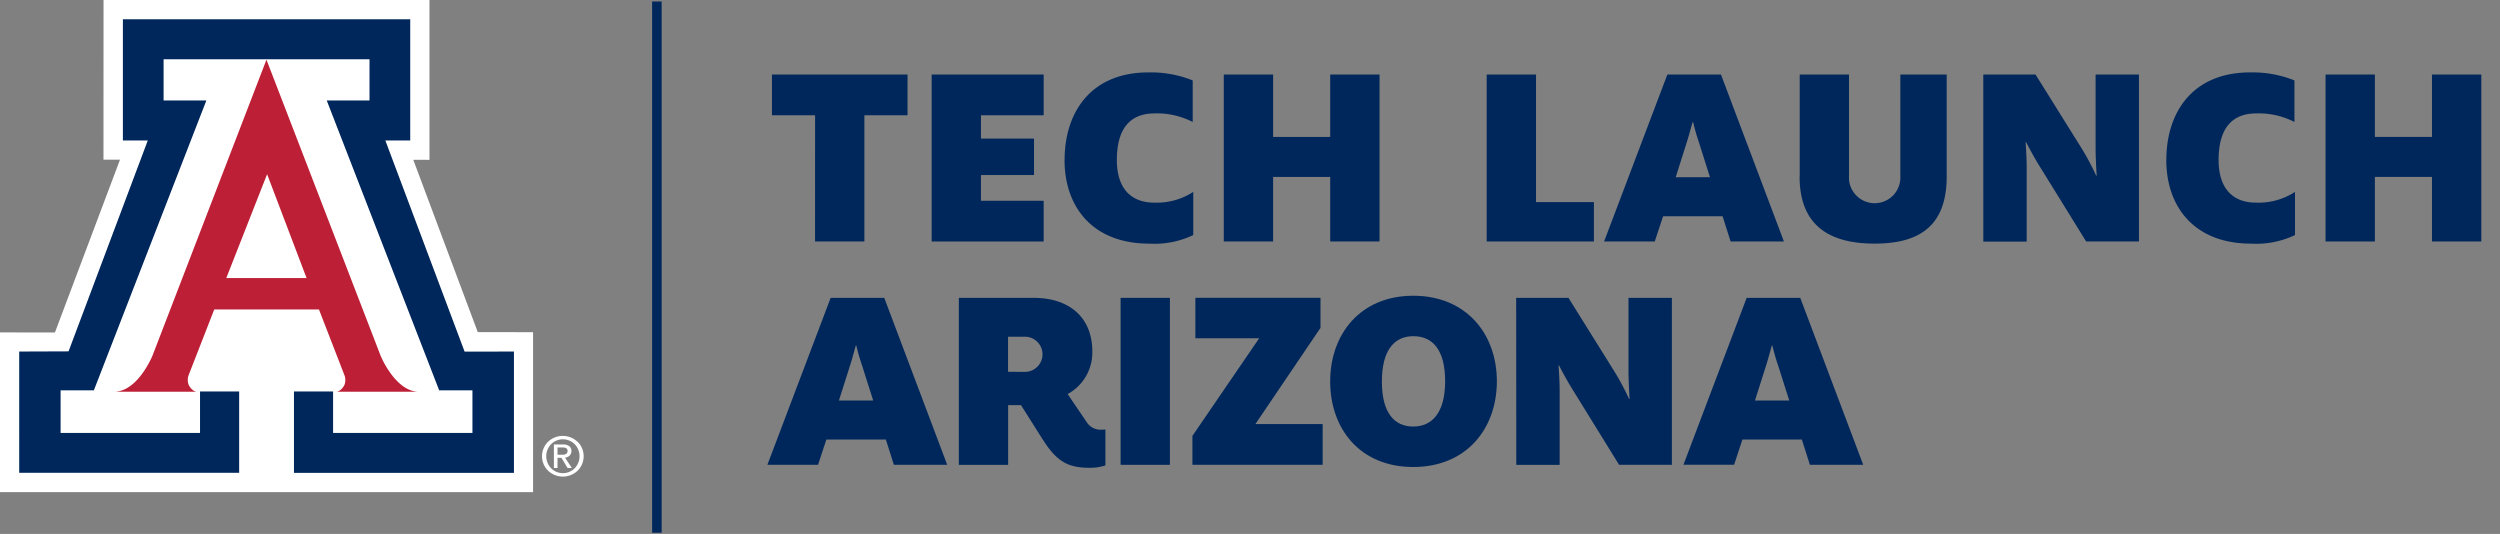
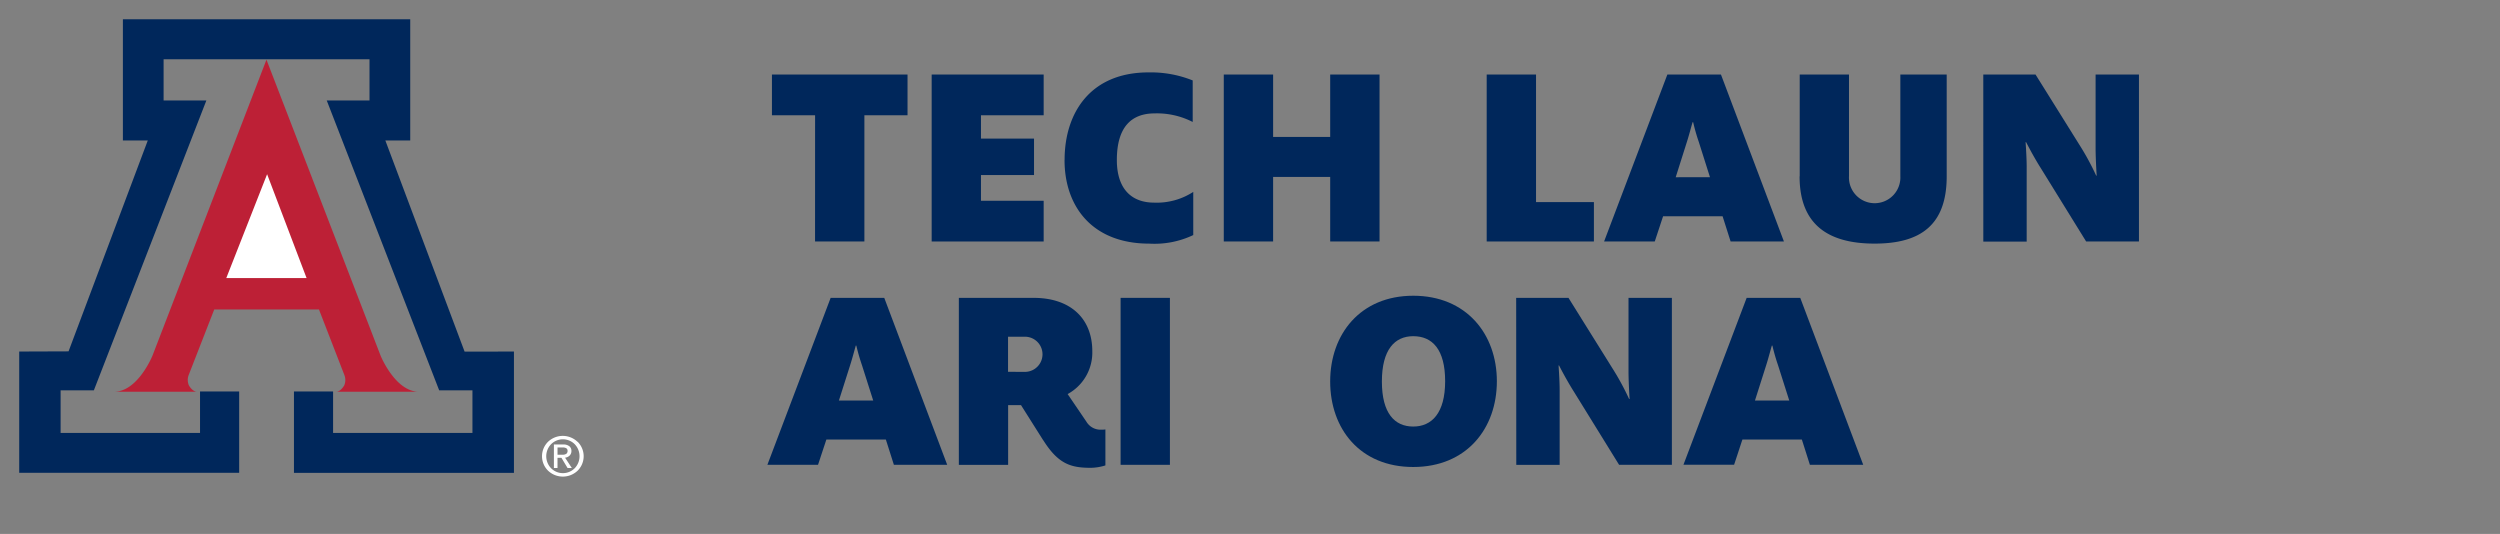
<svg xmlns="http://www.w3.org/2000/svg" id="Layer_2" data-name="Layer 2" width="228" height="48.697" viewBox="0 0 228 48.697">
  <rect x="0" y="0" width="228" height="48.697" fill="#808080" stroke="none" />
  <defs>
    <clipPath id="clip-path">
      <rect id="Rectangle_382" data-name="Rectangle 382" width="228" height="48.697" fill="none" />
    </clipPath>
  </defs>
  <g id="Logos">
    <g id="Group_815" data-name="Group 815" clip-path="url(#clip-path)">
-       <path id="Path_5925" data-name="Path 5925" d="M9.443,0,9.437,14.564l1.506,0L5.01,30.322,0,30.316V44.882H48.617V30.295l-5.044-.005L37.69,14.571l1.478.007V0Z" fill="#fff" />
      <path id="Path_5926" data-name="Path 5926" d="M71.777,30.28l10.412,27s1.336,3.286,3.5,3.286H78.108s.381.056.76-.577a1.245,1.245,0,0,0,.034-.9l-2.337-6.029H67.015l-2.349,6.026a1.254,1.254,0,0,0,.038.9c.377.633.759.577.759.577H57.88c2.166,0,3.5-3.286,3.5-3.286Z" transform="translate(-47.476 -24.837)" fill="#bd2036" />
      <path id="Path_5927" data-name="Path 5927" d="M32.283,13.429h9.389v3.757h-3.9L48.026,43.619h3.034v3.888H38.35V43.726H34.782v7.419H54.845V40.082l-4.5.009L43.117,20.835h2.269V9.78H19.181V20.835h2.269L14.225,40.066l-4.5.016V51.144H29.785V43.726H26.216v3.782H13.5V43.619h3.034L26.793,17.186h-3.9V13.429Z" transform="translate(-7.973 -8.022)" fill="#00275b" />
      <path id="Path_5928" data-name="Path 5928" d="M276.4,222.858h.458a.575.575,0,0,0,.347-.084.318.318,0,0,0,.11-.266.262.262,0,0,0-.11-.235.624.624,0,0,0-.347-.076H276.4Zm-.331-.933h.859a.865.865,0,0,1,.539.153.509.509,0,0,1,.2.428.575.575,0,0,1-.2.466.719.719,0,0,1-.379.158l.617.94h-.39l-.557-.928h-.359v.926h-.329Zm1.9-.023a1.521,1.521,0,0,0-2.157,0,1.58,1.58,0,0,0,0,2.189,1.521,1.521,0,0,0,2.157,0,1.585,1.585,0,0,0,0-2.189m.266-.223a1.855,1.855,0,0,1,0,2.635,1.956,1.956,0,0,1-2.7,0,1.855,1.855,0,0,1,0-2.635,1.947,1.947,0,0,1,2.686,0" transform="translate(-225.554 -181.389)" fill="#fff" />
      <path id="Path_5929" data-name="Path 5929" d="M118.481,97.853h3.667l-3.6-9.473-3.723,9.473Z" transform="translate(-94.188 -72.493)" fill="#fff" />
-       <rect id="Rectangle_380" data-name="Rectangle 380" width="0.87" height="48.447" transform="translate(59.473 0.137)" fill="#00275b" />
      <path id="Path_5930" data-name="Path 5930" d="M395.575,41.526H391.64V37.81h12.366v3.716h-3.935v11.51h-4.5Z" transform="translate(-321.239 -31.013)" fill="#00275b" />
      <path id="Path_5931" data-name="Path 5931" d="M472.68,37.81h10.214v3.716h-5.718v2.127h4.839v3.324h-4.839v2.346h5.718v3.714H472.68Z" transform="translate(-387.712 -31.013)" fill="#00275b" />
      <path id="Path_5932" data-name="Path 5932" d="M540.087,44.711c0-4.327,2.371-7.992,7.649-7.992a10.223,10.223,0,0,1,4.034.733V41.24a7.131,7.131,0,0,0-3.471-.782c-2.1,0-3.446,1.221-3.446,4.253,0,2.639,1.344,3.885,3.4,3.885a6.125,6.125,0,0,0,3.568-.978v3.935a8.213,8.213,0,0,1-4.009.782c-5.231,0-7.73-3.415-7.73-7.624" transform="translate(-442.996 -30.116)" fill="#00275b" />
      <path id="Path_5933" data-name="Path 5933" d="M620.88,37.81h4.5V43.5h5.206V37.81h4.5V53.036h-4.5V47.147h-5.206v5.889h-4.5Z" transform="translate(-509.272 -31.013)" fill="#00275b" />
      <path id="Path_5934" data-name="Path 5934" d="M754.27,37.81h4.5V49.444h5.278v3.592H754.27Z" transform="translate(-618.684 -31.013)" fill="#00275b" />
      <path id="Path_5935" data-name="Path 5935" d="M819.6,37.81h4.888l5.743,15.227h-4.862l-.732-2.3h-5.427l-.759,2.3H813.83Zm3.886,9.362-1.026-3.236a17.837,17.837,0,0,1-.507-1.778H821.9c-.18.611-.318,1.172-.514,1.783l-1.025,3.236Z" transform="translate(-667.537 -31.013)" fill="#00275b" />
      <path id="Path_5936" data-name="Path 5936" d="M913.023,47.106V37.82h4.494v9.261a2.345,2.345,0,1,0,4.683,0V37.82h4.228v9.286c0,4.447-2.394,6.133-6.574,6.133s-6.843-1.686-6.843-6.133" transform="translate(-748.889 -31.022)" fill="#00275b" />
      <path id="Path_5937" data-name="Path 5937" d="M1006.22,37.81h4.765l4.183,6.7a23.6,23.6,0,0,1,1.345,2.517h.049c-.049-.685-.1-1.905-.1-2.468V37.81h3.955V53.036H1015.6l-4.154-6.719c-.466-.733-1-1.711-1.319-2.337h-.05c.05.66.1,1.618.1,2.272v6.793h-3.955Z" transform="translate(-825.344 -31.013)" fill="#00275b" />
-       <path id="Path_5938" data-name="Path 5938" d="M1099.065,44.711c0-4.327,2.371-7.992,7.651-7.992a10.22,10.22,0,0,1,4.032.733V41.24a7.131,7.131,0,0,0-3.471-.782c-2.1,0-3.446,1.221-3.446,4.253,0,2.639,1.344,3.885,3.4,3.885a6.121,6.121,0,0,0,3.568-.978v3.935a8.2,8.2,0,0,1-4.007.782c-5.231,0-7.73-3.415-7.73-7.624" transform="translate(-901.495 -30.116)" fill="#00275b" />
-       <path id="Path_5939" data-name="Path 5939" d="M1179.86,37.81h4.5V43.5h5.206V37.81h4.5V53.036h-4.5V47.147h-5.206v5.889h-4.5Z" transform="translate(-967.77 -31.013)" fill="#00275b" />
      <path id="Path_5940" data-name="Path 5940" d="M395.1,151.12h4.889l5.741,15.227h-4.862l-.733-2.306h-5.425l-.762,2.306H389.33Zm3.881,9.362-1.026-3.227a18.49,18.49,0,0,1-.514-1.783h-.049c-.171.609-.318,1.172-.512,1.783l-1.026,3.227Z" transform="translate(-319.345 -123.955)" fill="#00275b" />
      <path id="Path_5941" data-name="Path 5941" d="M494.158,164.1l-2.02-3.2h-1.174v5.448H486.47V151.12h6.818c3.415,0,5.353,1.932,5.353,4.864a4.309,4.309,0,0,1-2.249,3.91l1.71,2.517a1.5,1.5,0,0,0,1.321.732,2.758,2.758,0,0,0,.413-.023V166.4a4.594,4.594,0,0,1-1.343.219c-1.808,0-2.957-.342-4.325-2.517m-1.672-6.232a1.6,1.6,0,1,0,0-3.207h-1.54v3.2Z" transform="translate(-399.023 -123.955)" fill="#00275b" />
      <rect id="Rectangle_381" data-name="Rectangle 381" width="4.498" height="15.226" transform="translate(102.198 27.165)" fill="#00275b" />
-       <path id="Path_5942" data-name="Path 5942" d="M604.97,163.707l6.087-8.9H605.24v-3.69h11.413v2.738l-5.939,8.774h6.135v3.714H604.97Z" transform="translate(-496.222 -123.955)" fill="#00275b" />
      <path id="Path_5943" data-name="Path 5943" d="M674.86,157.859c0-4.3,2.738-7.819,7.577-7.819s7.625,3.494,7.625,7.8-2.761,7.819-7.625,7.819-7.577-3.494-7.577-7.8m10.485-.023c0-2.908-1.174-4.106-2.909-4.106-1.686,0-2.86,1.221-2.86,4.134s1.174,4.106,2.86,4.106,2.909-1.222,2.909-4.134" transform="translate(-553.548 -123.069)" fill="#00275b" />
      <path id="Path_5944" data-name="Path 5944" d="M769.23,151.12H774l4.181,6.7a23.6,23.6,0,0,1,1.345,2.517h.049c-.049-.685-.1-1.905-.1-2.468V151.12h3.955v15.226h-4.814l-4.154-6.721c-.464-.732-1-1.709-1.319-2.337h-.048c.048.66.1,1.618.1,2.272v6.793h-3.955Z" transform="translate(-630.955 -123.955)" fill="#00275b" />
      <path id="Path_5945" data-name="Path 5945" d="M859.855,151.12h4.888l5.743,15.227h-4.864l-.733-2.306h-5.422l-.757,2.3h-4.62Zm3.885,9.362-1.026-3.227a17.973,17.973,0,0,1-.512-1.783h-.049c-.18.609-.318,1.172-.514,1.783l-1.026,3.227Z" transform="translate(-700.56 -123.955)" fill="#00275b" />
    </g>
  </g>
</svg>